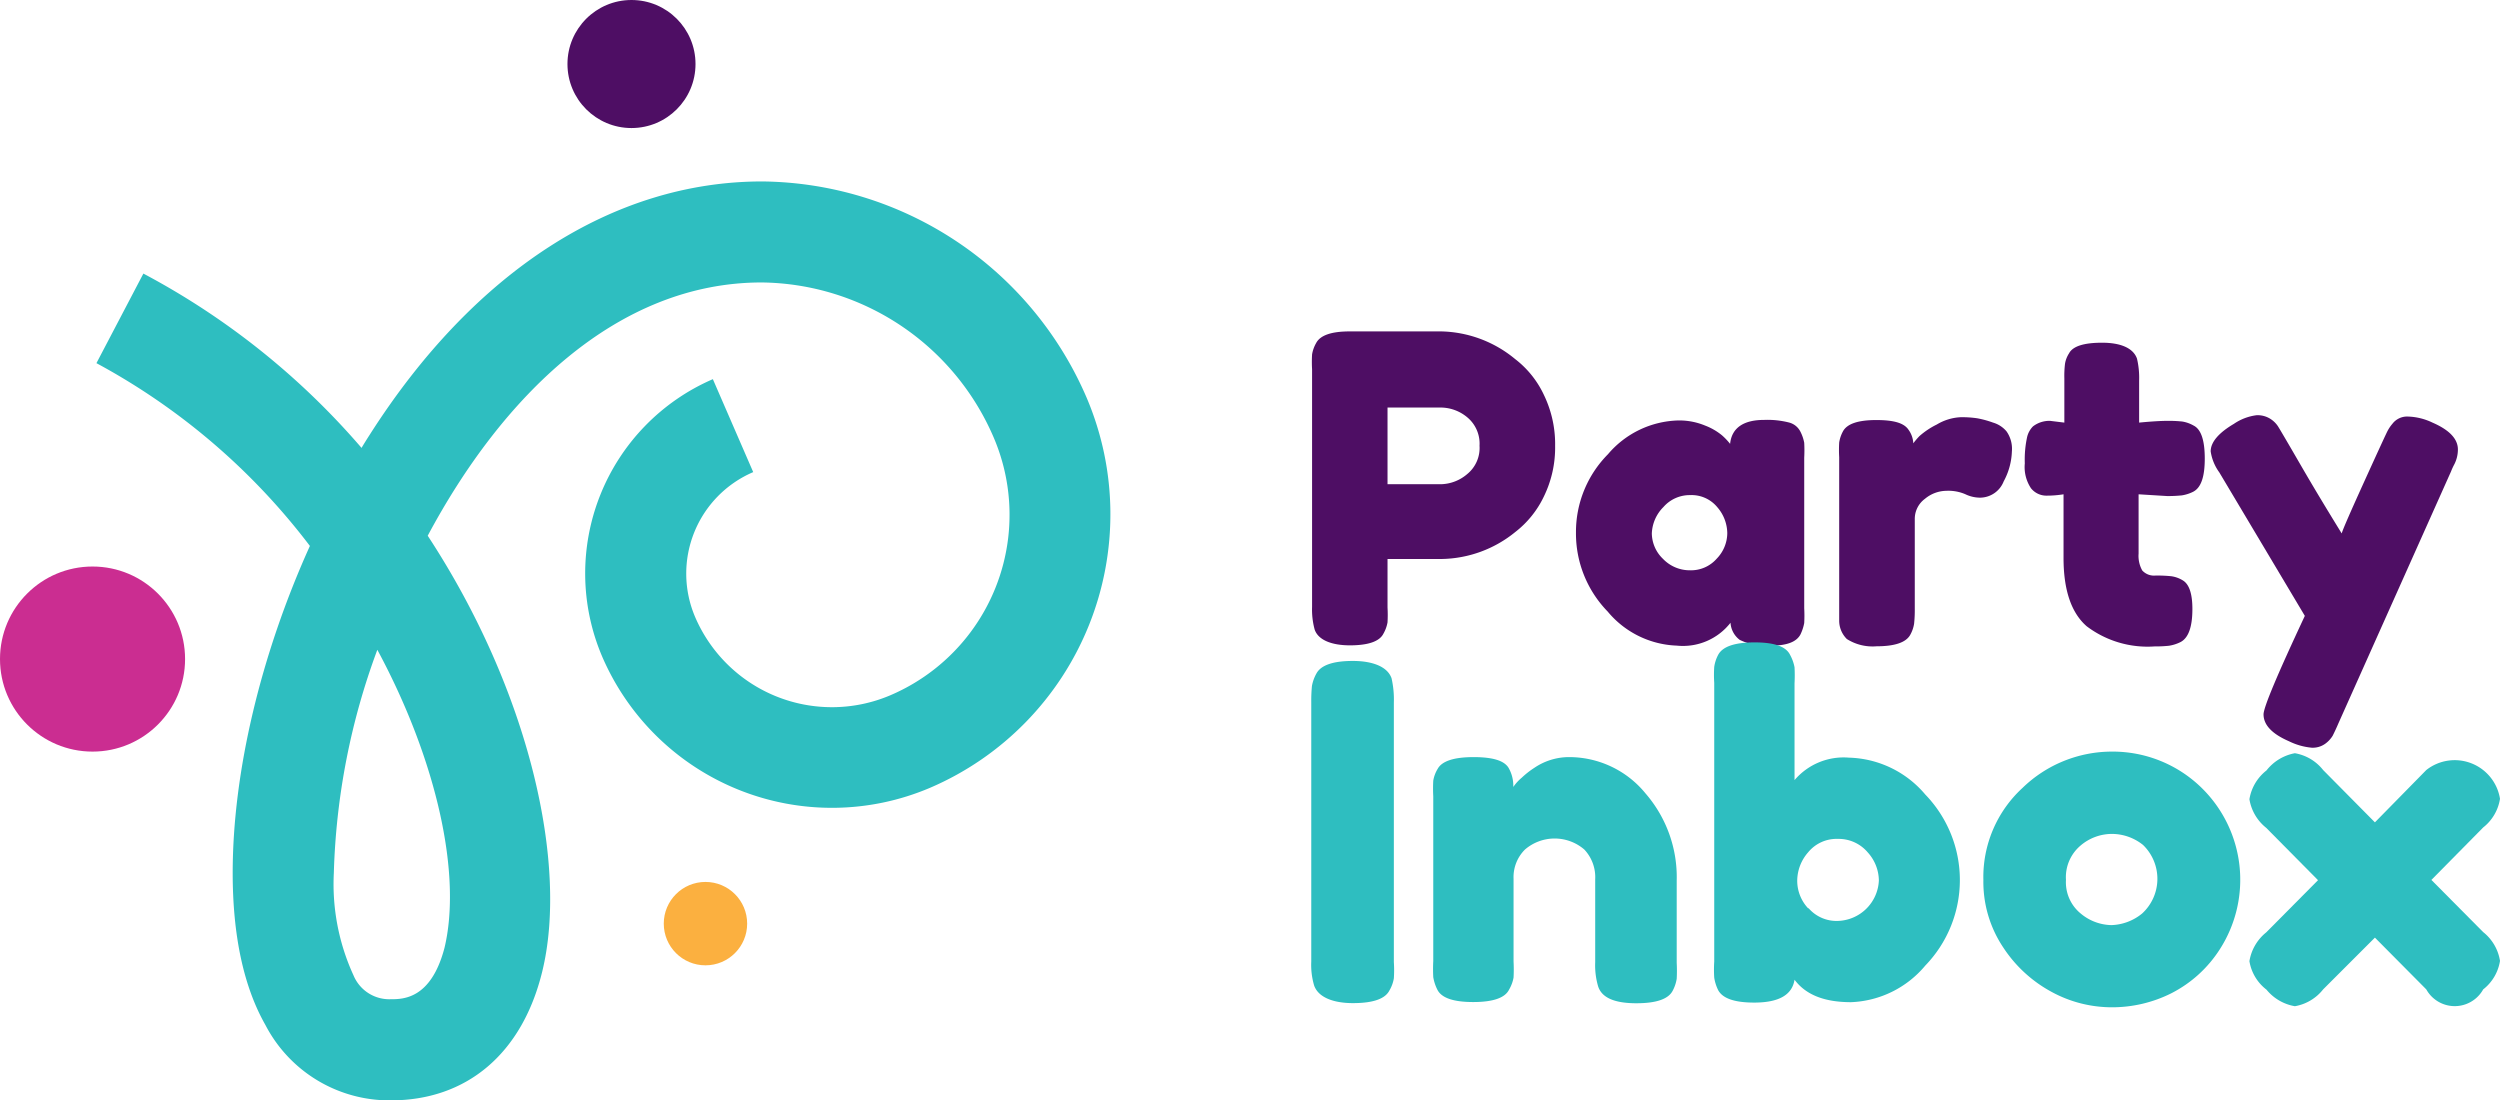
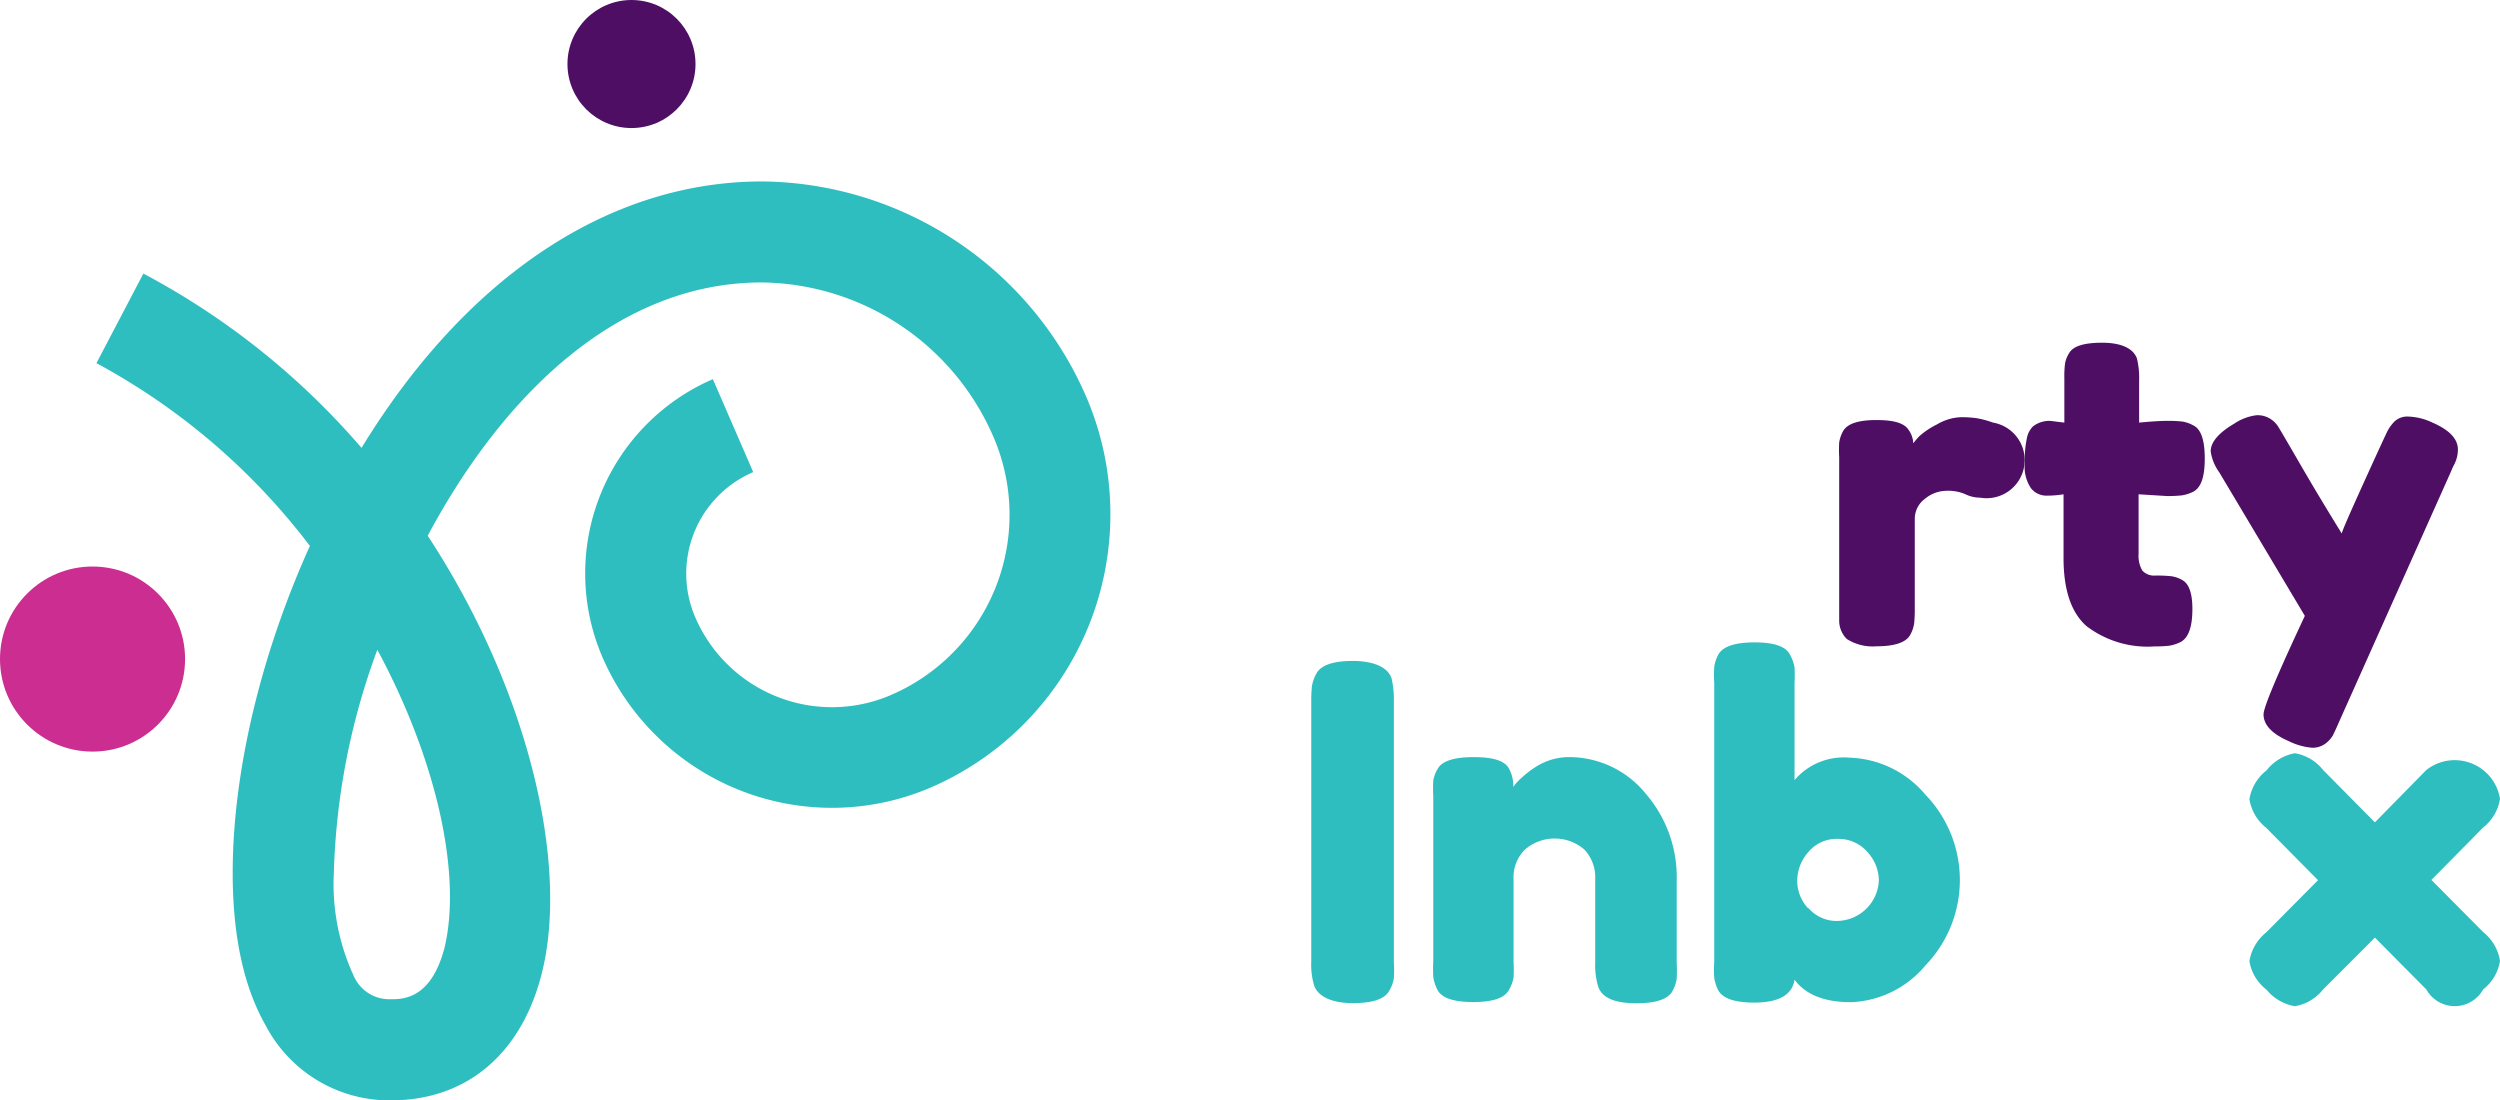
<svg xmlns="http://www.w3.org/2000/svg" viewBox="0 0 185.87 81.81">
  <defs>
    <style>.cls-1{fill:#cb2d91;}.cls-2{fill:#4e0e64;}.cls-3{fill:#fbb040;}.cls-4{fill:#2ebec0;}</style>
  </defs>
  <title>Party-Inbox-Logo</title>
  <g id="Layer_2" data-name="Layer 2">
    <g id="Layer_1-2" data-name="Layer 1">
      <circle class="cls-1" cx="6.88" cy="49" r="6.88" />
      <circle class="cls-2" cx="46.95" cy="4.76" r="4.76" />
-       <circle class="cls-3" cx="52.45" cy="68.67" r="3.1" />
-       <path class="cls-2" d="M114.79,29.37a8.38,8.38,0,0,1,.83,3.77,8.28,8.28,0,0,1-.83,3.76,7.3,7.3,0,0,1-2.14,2.66,8.87,8.87,0,0,1-5.49,2h-4v3.61a9.51,9.51,0,0,1,0,1.1,2.61,2.61,0,0,1-.31.85c-.29.57-1.13.86-2.49.86s-2.36-.4-2.62-1.18a5.66,5.66,0,0,1-.19-1.66V27.46a9.84,9.84,0,0,1,0-1.11,2.52,2.52,0,0,1,.3-.84q.45-.87,2.49-.87h6.84a8.89,8.89,0,0,1,5.46,2.05A7.21,7.21,0,0,1,114.79,29.37Zm-5.71,5.88a2.5,2.5,0,0,0,.92-2.11,2.54,2.54,0,0,0-.92-2.12,3.1,3.1,0,0,0-1.92-.72h-4V36h4A3.1,3.1,0,0,0,109.08,35.25Z" />
-       <path class="cls-2" d="M128.63,33c.12-1.19,1-1.78,2.52-1.78a6.5,6.5,0,0,1,1.85.19,1.31,1.31,0,0,1,.85.67,3,3,0,0,1,.29.84,10.38,10.38,0,0,1,0,1.11V45.22a10,10,0,0,1,0,1.1,3.35,3.35,0,0,1-.28.85c-.29.55-1,.83-2.18.83a4.41,4.41,0,0,1-2.34-.43,1.73,1.73,0,0,1-.68-1.27,4.48,4.48,0,0,1-4,1.7,7,7,0,0,1-5.13-2.53,8.32,8.32,0,0,1-2.36-5.86,8.21,8.21,0,0,1,2.38-5.84,7.09,7.09,0,0,1,5.22-2.51,5,5,0,0,1,2,.38,4.51,4.51,0,0,1,1.25.72A4.77,4.77,0,0,1,128.63,33Zm-5.82,6.65a2.66,2.66,0,0,0,.83,1.9,2.75,2.75,0,0,0,2,.85,2.54,2.54,0,0,0,2-.87,2.75,2.75,0,0,0,.78-1.9,3,3,0,0,0-.75-1.93,2.47,2.47,0,0,0-2-.89,2.6,2.6,0,0,0-2,.89A2.92,2.92,0,0,0,122.81,39.66Z" />
-       <path class="cls-2" d="M148.18,31.42a2.06,2.06,0,0,1,1,.65,2.25,2.25,0,0,1,.4,1.49,5,5,0,0,1-.61,2.23A1.9,1.9,0,0,1,147.22,37a2.55,2.55,0,0,1-1.11-.26,3.2,3.2,0,0,0-1.39-.25,2.54,2.54,0,0,0-1.61.6,1.85,1.85,0,0,0-.75,1.47v6.71a9.51,9.51,0,0,1-.05,1.1,2.49,2.49,0,0,1-.3.85c-.32.55-1.15.83-2.49.83a3.57,3.57,0,0,1-2.21-.54,1.92,1.92,0,0,1-.57-1.38V34a9.77,9.77,0,0,1,0-1.1,2.56,2.56,0,0,1,.27-.81c.3-.58,1.13-.86,2.49-.86s2.08.24,2.4.73a1.86,1.86,0,0,1,.35,1,5.38,5.38,0,0,1,.46-.54,5.86,5.86,0,0,1,1.29-.86,3.78,3.78,0,0,1,1.75-.54,7.54,7.54,0,0,1,1.26.08A7.2,7.2,0,0,1,148.18,31.42Z" />
+       <path class="cls-2" d="M148.18,31.42A1.9,1.9,0,0,1,147.22,37a2.55,2.55,0,0,1-1.11-.26,3.2,3.2,0,0,0-1.39-.25,2.54,2.54,0,0,0-1.61.6,1.85,1.85,0,0,0-.75,1.47v6.71a9.51,9.51,0,0,1-.05,1.1,2.49,2.49,0,0,1-.3.85c-.32.55-1.15.83-2.49.83a3.57,3.57,0,0,1-2.21-.54,1.92,1.92,0,0,1-.57-1.38V34a9.77,9.77,0,0,1,0-1.1,2.56,2.56,0,0,1,.27-.81c.3-.58,1.13-.86,2.49-.86s2.08.24,2.4.73a1.86,1.86,0,0,1,.35,1,5.38,5.38,0,0,1,.46-.54,5.86,5.86,0,0,1,1.29-.86,3.78,3.78,0,0,1,1.75-.54,7.54,7.54,0,0,1,1.26.08A7.2,7.2,0,0,1,148.18,31.42Z" />
      <path class="cls-2" d="M161.11,36.88,159,36.75v4.41a2.23,2.23,0,0,0,.27,1.25,1.18,1.18,0,0,0,1,.38,10.81,10.81,0,0,1,1.15.05,2.23,2.23,0,0,1,.85.3c.49.28.73,1,.73,2.14,0,1.34-.3,2.16-.89,2.46a2.93,2.93,0,0,1-.85.27,9.16,9.16,0,0,1-1.07.05,7.5,7.5,0,0,1-5.05-1.5q-1.72-1.5-1.72-5.08V36.75a7.74,7.74,0,0,1-1.31.1A1.46,1.46,0,0,1,151,36.3a2.84,2.84,0,0,1-.46-1.85,7.9,7.9,0,0,1,.16-1.9,1.67,1.67,0,0,1,.45-.85,2,2,0,0,1,1.27-.41l1.06.13V28.13a7.51,7.51,0,0,1,.05-1.09,2,2,0,0,1,.3-.77c.28-.53,1.1-.79,2.46-.79s2.31.39,2.59,1.18a6.22,6.22,0,0,1,.16,1.63v3.13c.93-.09,1.64-.13,2.12-.13a9.56,9.56,0,0,1,1.09.05,2.52,2.52,0,0,1,.84.3c.56.28.83,1.1.83,2.46s-.28,2.16-.86,2.46a2.88,2.88,0,0,1-.84.27A9.84,9.84,0,0,1,161.11,36.88Z" />
      <path class="cls-2" d="M180.85,31.42q1.89.82,1.89,2a2.43,2.43,0,0,1-.26,1.09,4.72,4.72,0,0,0-.25.54l-8.37,18.72c-.17.4-.32.71-.43.93a2.08,2.08,0,0,1-.56.6,1.59,1.59,0,0,1-1,.29,4.79,4.79,0,0,1-1.69-.48q-1.89-.82-1.89-2,0-.77,3.07-7.32L165,35.12a3.51,3.51,0,0,1-.64-1.56c0-.68.58-1.37,1.73-2.05a3.82,3.82,0,0,1,1.69-.64,1.78,1.78,0,0,1,1,.26,1.92,1.92,0,0,1,.56.53c.12.18.7,1.17,1.76,3s2.06,3.47,3,5c.1-.34.68-1.66,1.72-3.95s1.6-3.5,1.68-3.65a2.76,2.76,0,0,1,.37-.55,1.37,1.37,0,0,1,1.16-.54A4.51,4.51,0,0,1,180.85,31.42Z" />
      <path class="cls-4" d="M97.49,52.2a11.35,11.35,0,0,1,.05-1.2,3,3,0,0,1,.33-.92c.33-.62,1.23-.94,2.71-.94s2.58.43,2.88,1.29a7.13,7.13,0,0,1,.17,1.8v19.3a9,9,0,0,1,0,1.21,2.63,2.63,0,0,1-.33.9c-.32.63-1.23.94-2.71.94S98,74.14,97.7,73.26a5.41,5.41,0,0,1-.21-1.77Z" />
      <path class="cls-4" d="M116.58,56.29A7.33,7.33,0,0,1,122.35,59a9.5,9.5,0,0,1,2.31,6.47v6.11a11.13,11.13,0,0,1,0,1.19,2.83,2.83,0,0,1-.3.89q-.48.93-2.7.93c-1.64,0-2.59-.42-2.85-1.28a5.58,5.58,0,0,1-.21-1.77V65.38a3,3,0,0,0-.81-2.22,3.38,3.38,0,0,0-4.41,0,2.89,2.89,0,0,0-.85,2.18v6.15a11.13,11.13,0,0,1,0,1.19,2.72,2.72,0,0,1-.33.89q-.45.93-2.67.93t-2.67-.93a3.25,3.25,0,0,1-.3-.92,11.49,11.49,0,0,1,0-1.2V59.21a11.11,11.11,0,0,1,0-1.17,2.47,2.47,0,0,1,.33-.88c.32-.58,1.22-.87,2.67-.87s2.28.27,2.6.8a2.67,2.67,0,0,1,.35,1.42,3.37,3.37,0,0,1,.63-.69,6.28,6.28,0,0,1,.93-.73A4.59,4.59,0,0,1,116.58,56.29Z" />
      <path class="cls-4" d="M137.47,56.33a7.69,7.69,0,0,1,5.67,2.74,9.15,9.15,0,0,1,0,12.72,7.57,7.57,0,0,1-5.52,2.72c-2,0-3.37-.56-4.2-1.67-.18,1.14-1.18,1.7-3,1.7-1.46,0-2.35-.31-2.68-.93a3.19,3.19,0,0,1-.29-.92,9.23,9.23,0,0,1,0-1.2V50.77a9,9,0,0,1,0-1.19,2.78,2.78,0,0,1,.29-.89c.33-.62,1.23-.93,2.71-.93s2.34.31,2.64.93a3.13,3.13,0,0,1,.33.92,11.49,11.49,0,0,1,0,1.2V58A4.79,4.79,0,0,1,137.47,56.33Zm-3,11.2a2.75,2.75,0,0,0,2.13.94,3.15,3.15,0,0,0,3.09-3,3.16,3.16,0,0,0-.83-2.1,2.83,2.83,0,0,0-2.22-1,2.73,2.73,0,0,0-2.21,1,3.23,3.23,0,0,0-.81,2.1A3,3,0,0,0,134.43,67.53Z" />
-       <path class="cls-4" d="M150.37,58.58a9.55,9.55,0,0,1,6.67-2.7,9.45,9.45,0,0,1,6.63,2.68,9.56,9.56,0,0,1,1.38,12,9.28,9.28,0,0,1-3.62,3.29A9.82,9.82,0,0,1,157,74.89a9.36,9.36,0,0,1-4.44-1.13,9.92,9.92,0,0,1-3.63-3.33,8.77,8.77,0,0,1-1.47-5A9,9,0,0,1,150.37,58.58Zm4.34,9.35a3.66,3.66,0,0,0,2.26.85,3.78,3.78,0,0,0,2.29-.86,3.5,3.5,0,0,0,.07-5.1A3.71,3.71,0,0,0,157,62a3.6,3.6,0,0,0-2.32.87,3.08,3.08,0,0,0-1.08,2.55A3,3,0,0,0,154.71,67.93Z" />
      <path class="cls-4" d="M180.77,65.42l3.85,3.88a3.41,3.41,0,0,1,1.25,2.14,3.35,3.35,0,0,1-1.25,2.12,2.42,2.42,0,0,1-4.23,0l-3.82-3.85-3.85,3.85a3.41,3.41,0,0,1-2.1,1.25,3.48,3.48,0,0,1-2.11-1.23,3.35,3.35,0,0,1-1.27-2.12,3.46,3.46,0,0,1,1.25-2.14l3.85-3.88-3.85-3.89a3.42,3.42,0,0,1-1.25-2.13,3.41,3.41,0,0,1,1.27-2.14A3.48,3.48,0,0,1,170.62,56a3.41,3.41,0,0,1,2.1,1.25l3.85,3.89,3.82-3.89a3.41,3.41,0,0,1,5.48,2.14,3.37,3.37,0,0,1-1.25,2.13Z" />
      <path class="cls-4" d="M29.05,81.81a10.39,10.39,0,0,1-9.32-5.61c-1.62-2.85-2.43-6.66-2.43-11.3,0-7.53,2.11-16.28,5.74-24.31A49.23,49.23,0,0,0,7.17,27l3.49-6.66A56,56,0,0,1,26.88,33.3c.19-.32.39-.64.59-.95,7.75-12.17,18.12-18.86,29.2-18.86A26.54,26.54,0,0,1,80.79,29.57a22.13,22.13,0,0,1-11.64,29,18.6,18.6,0,0,1-24.39-9.78A15.74,15.74,0,0,1,53,28.19l3,6.91a8.21,8.21,0,0,0-4.32,10.77,11.07,11.07,0,0,0,14.52,5.82,14.59,14.59,0,0,0,7.68-19.16A19,19,0,0,0,56.63,21C45.81,21,37.29,29.55,31.8,39.83c7.61,11.61,10.46,24.5,8.51,32.42C38.82,78.33,34.71,81.81,29.05,81.81Zm-1-33.49A51.7,51.7,0,0,0,24.82,64.9a16.24,16.24,0,0,0,1.46,7.61,2.88,2.88,0,0,0,2.77,1.78c.91,0,3,0,4-3.83C34.33,65.1,32.54,56.65,28.06,48.32Z" />
    </g>
  </g>
</svg>